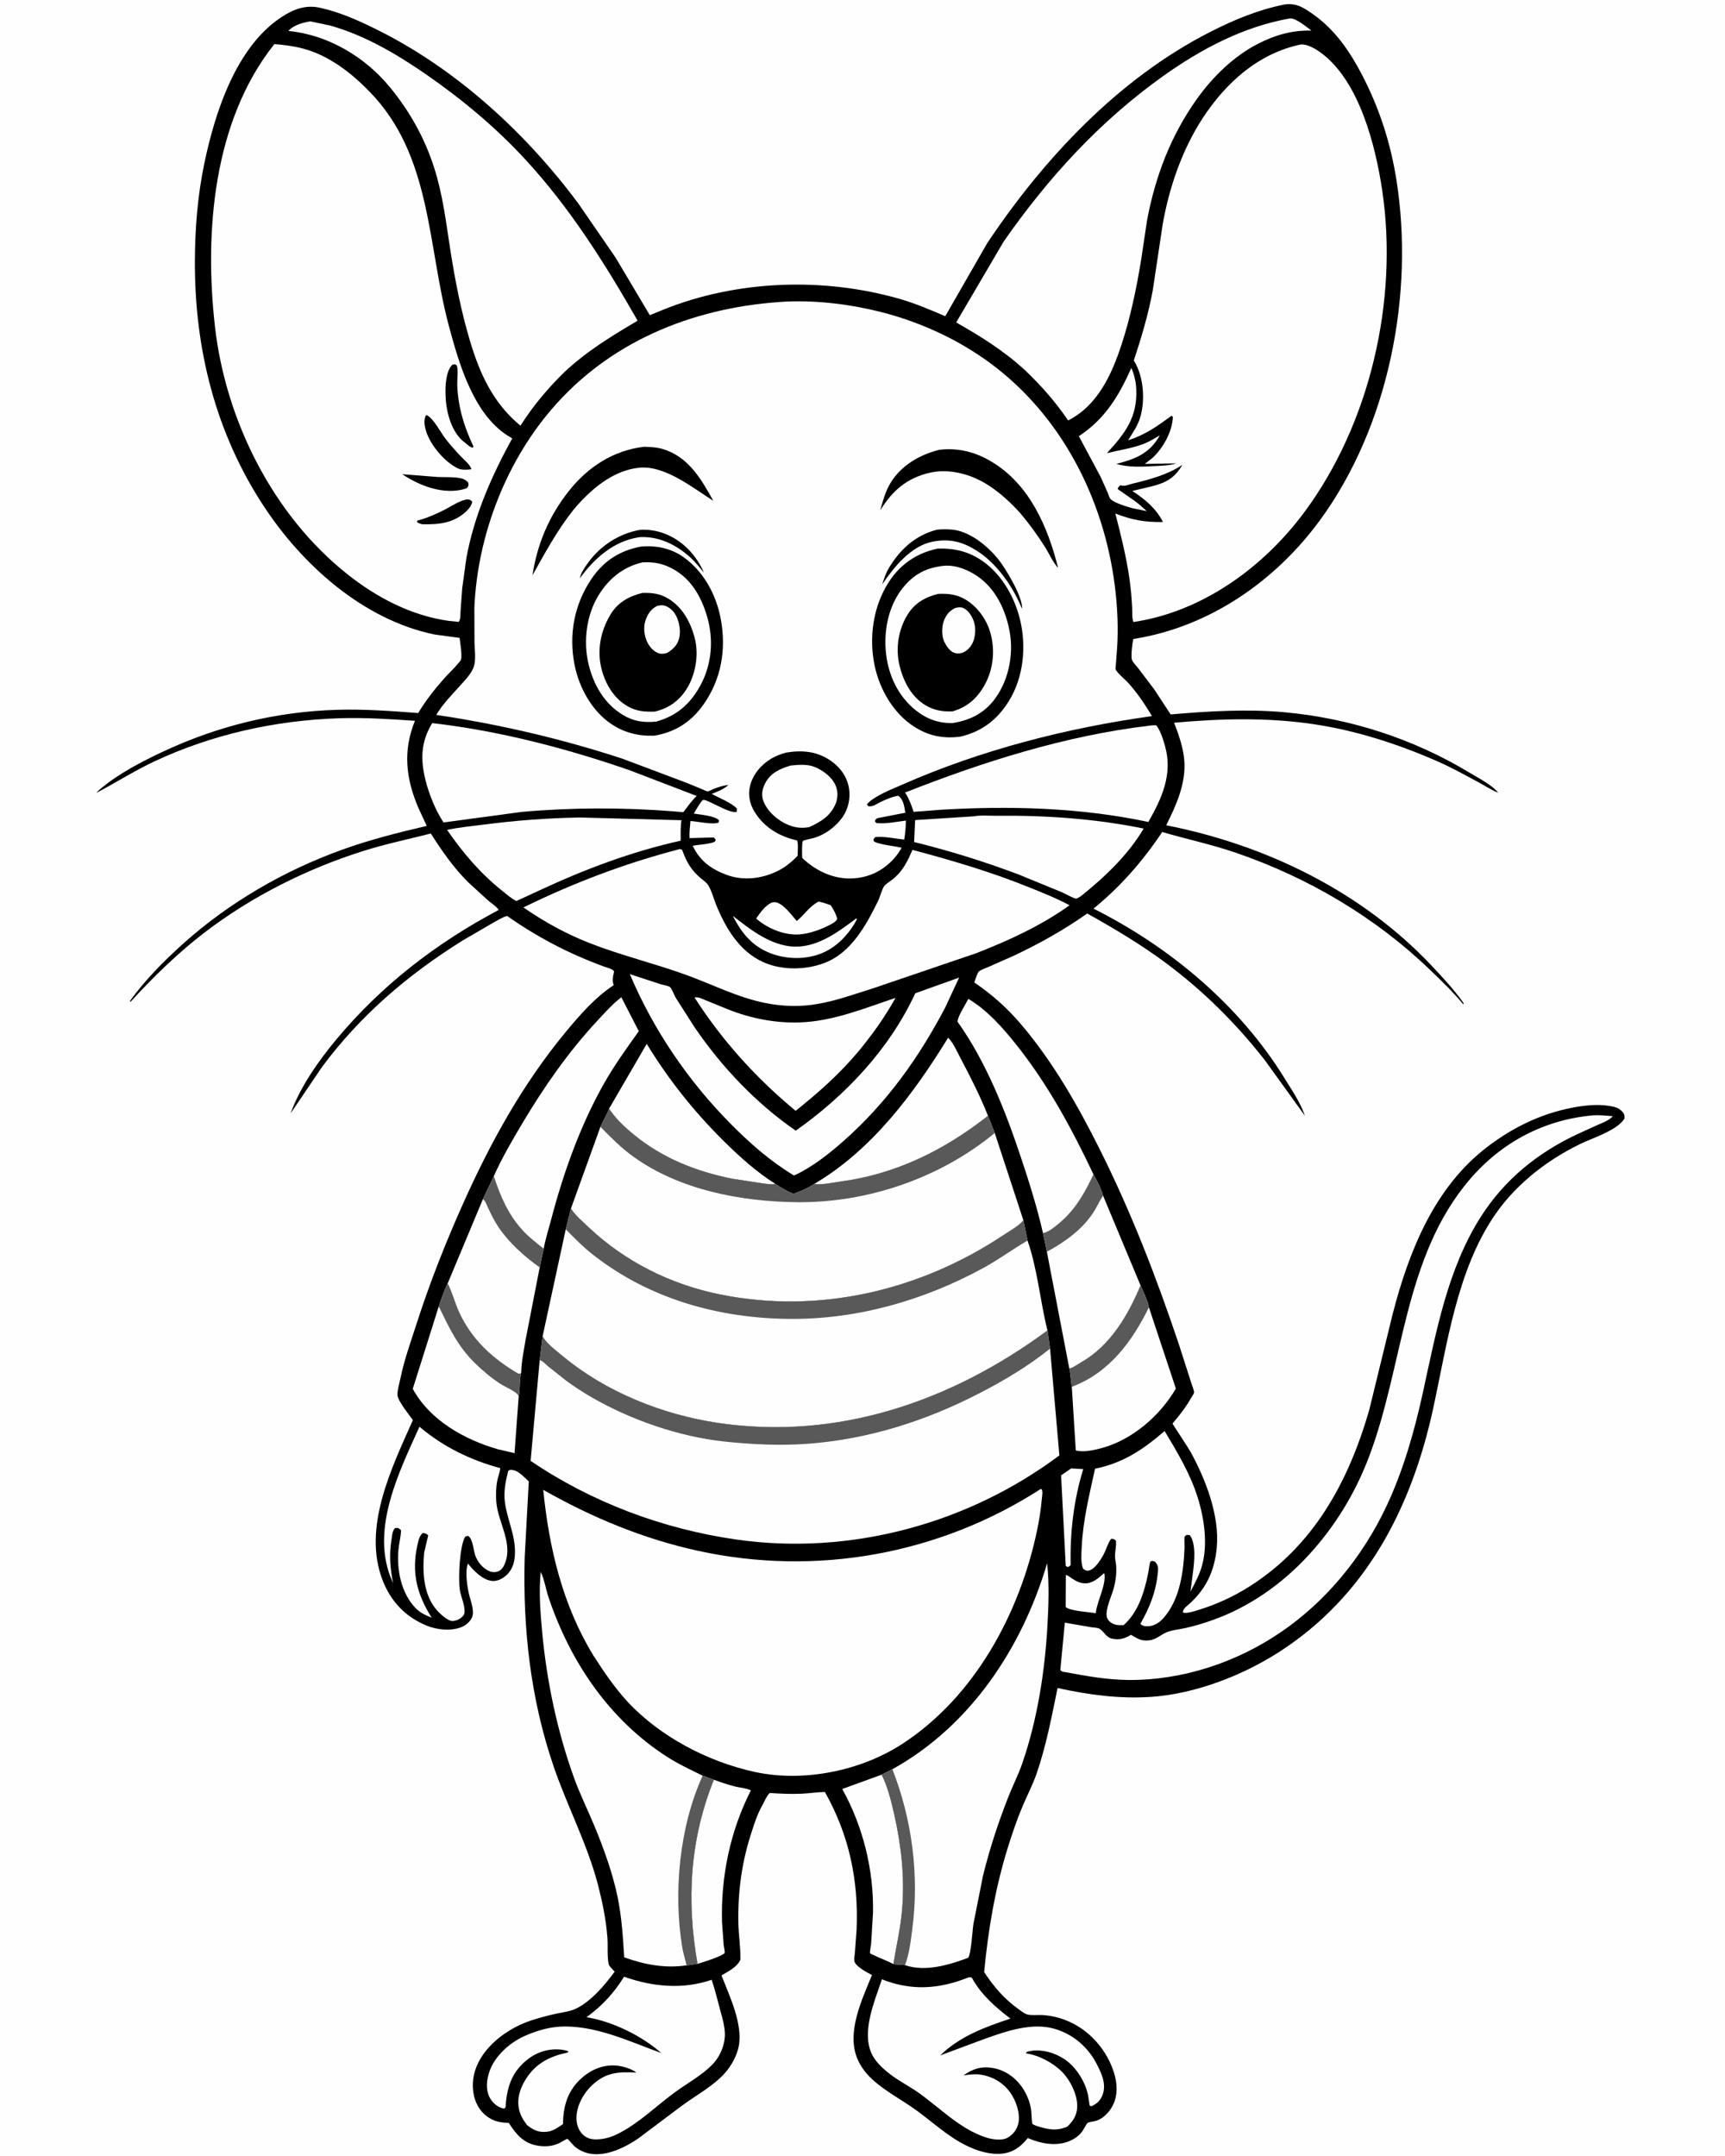
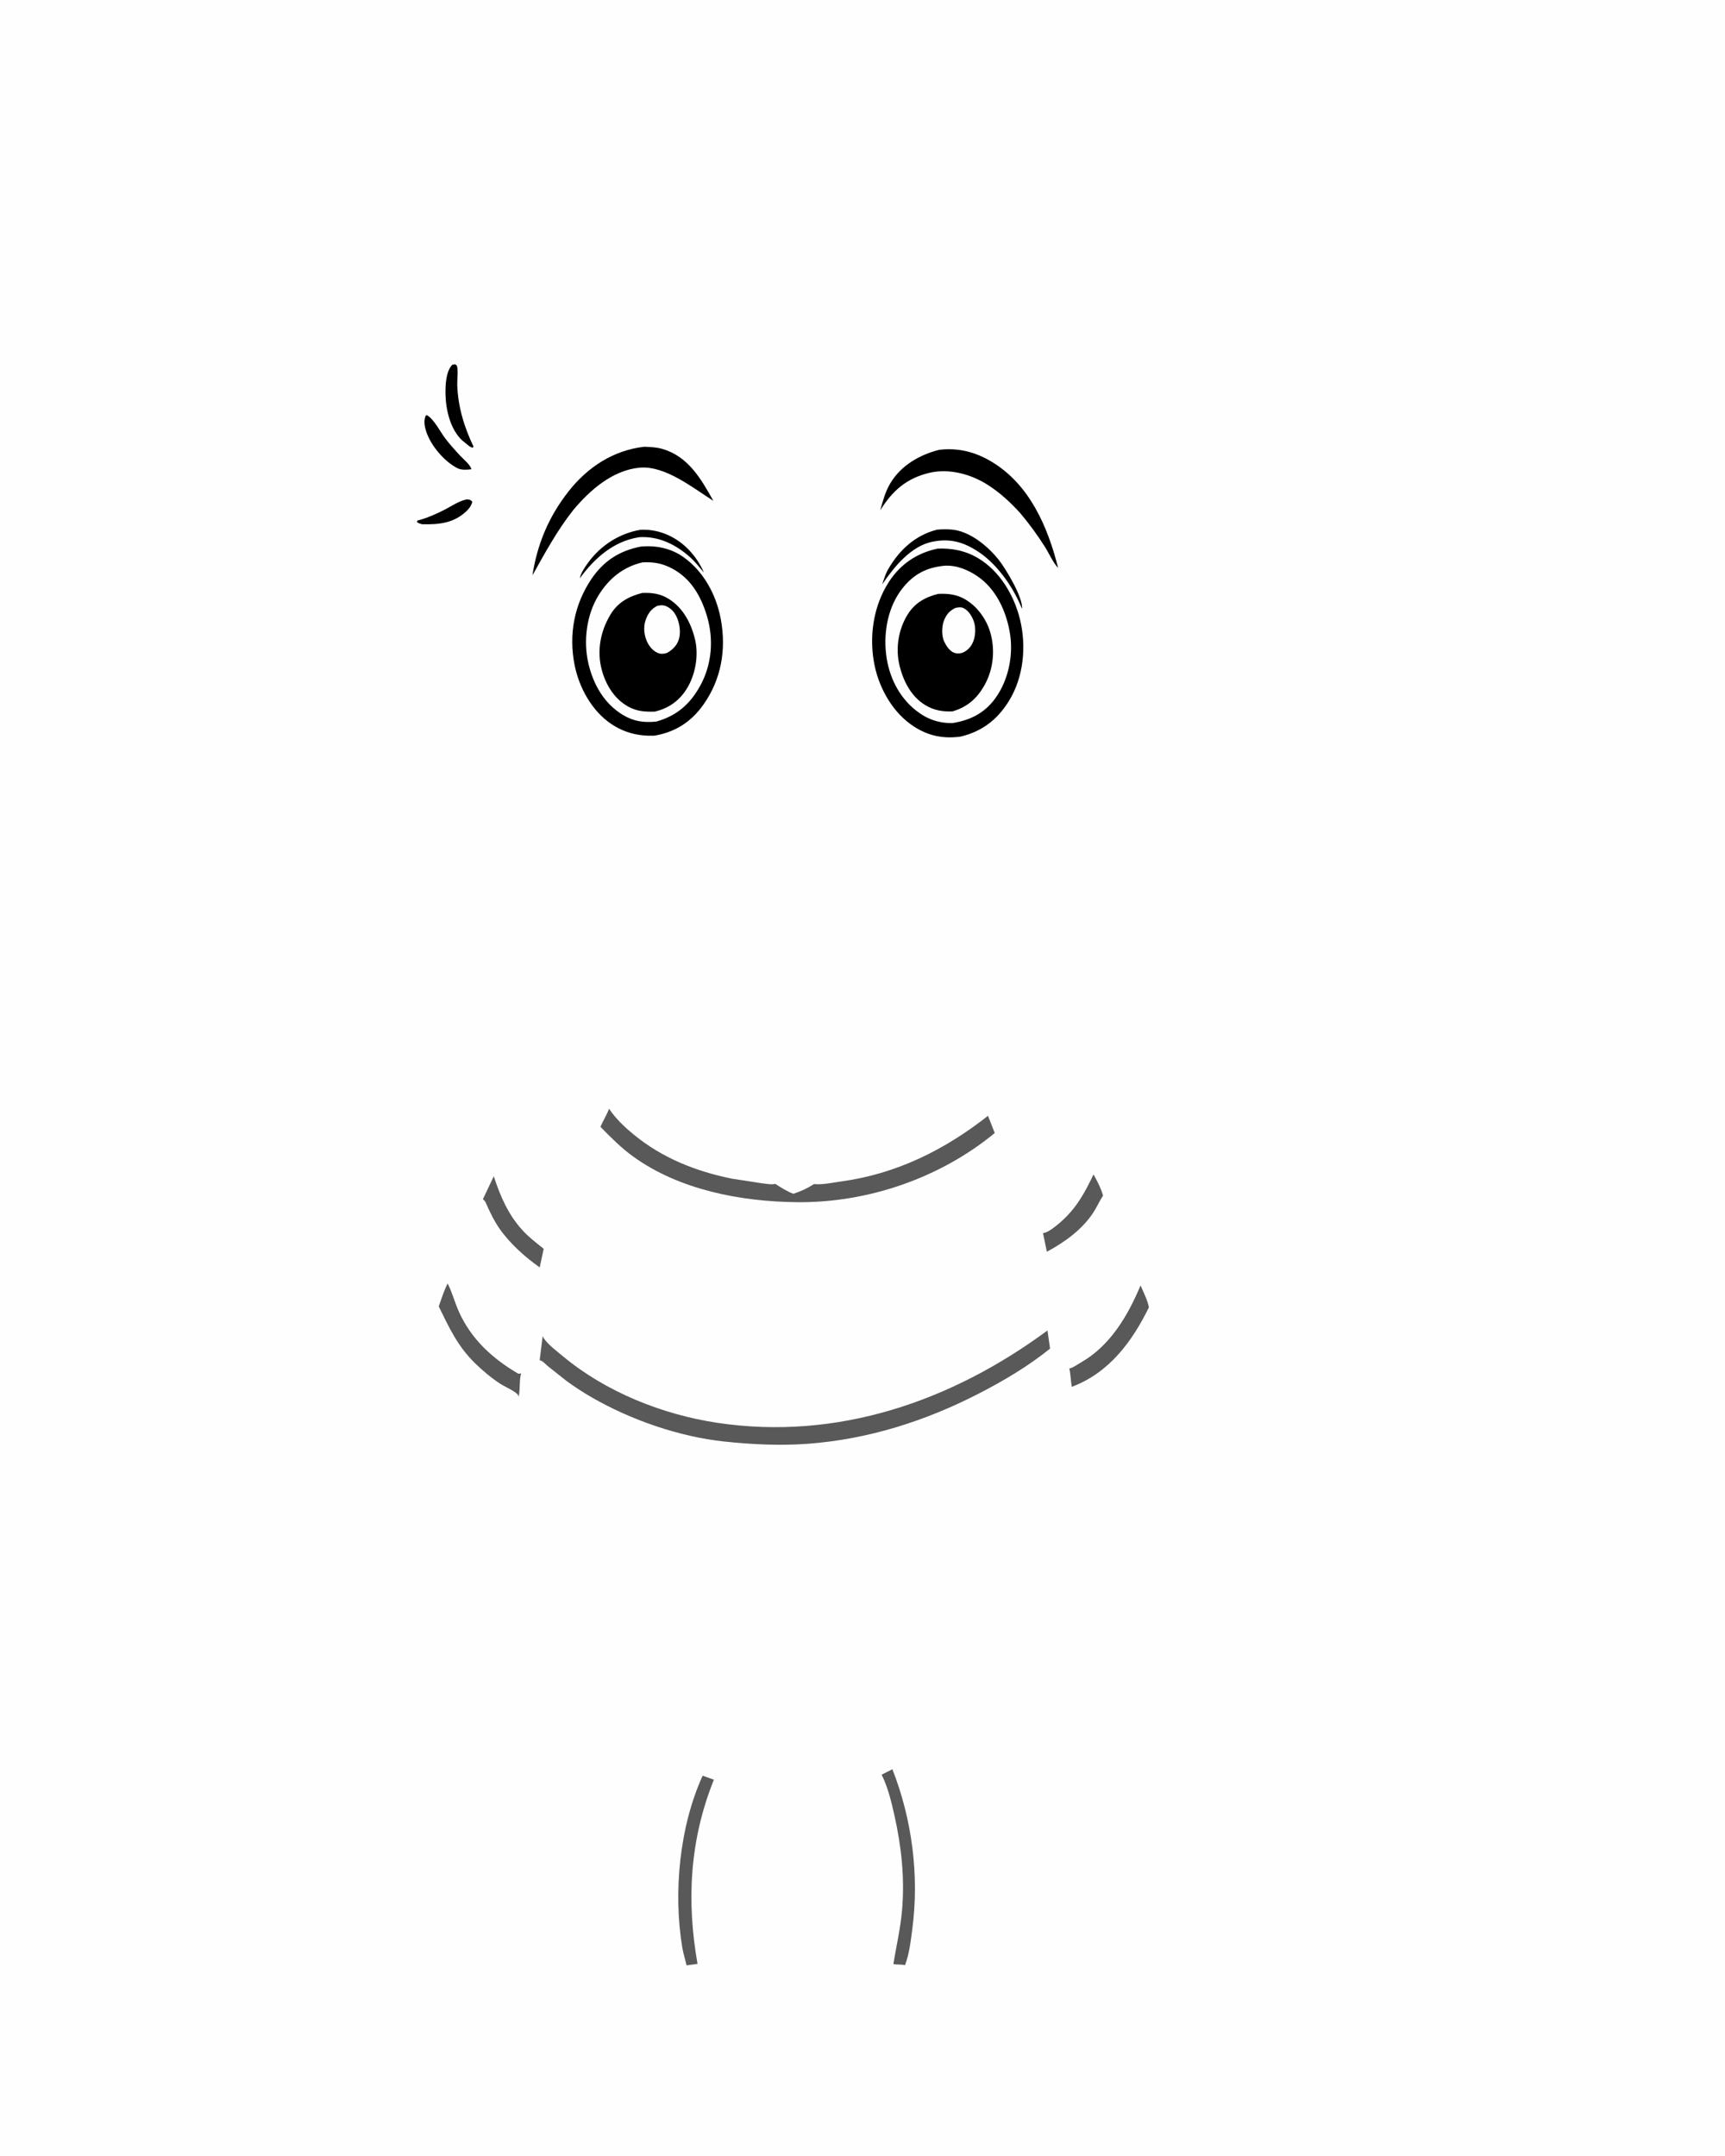
<svg xmlns="http://www.w3.org/2000/svg" version="1.1" style="display: block;" viewBox="0 0 1638 2048" width="1024" height="1280">
  <path transform="translate(0,0)" fill="rgb(254,254,254)" d="M -0 -0 L 1638 0 L 1638 2048 L -0 2048 L -0 -0 z" />
-   <path transform="translate(0,0)" fill="rgb(0,0,0)" d="M 1219.77 4.283 C 1231.55 2.483 1238.99 7.846 1248.28 14.53 C 1268.54 29.11 1282.46 49.858 1293.8 71.782 C 1310.07 103.23 1320.56 135.808 1326.11 170.835 C 1343.3 279.316 1318.91 404.765 1253.48 494.164 C 1210.91 552.318 1148.02 595.77 1076.31 606.965 L 1076.03 607.913 C 1075.16 611.584 1073.92 623.166 1074.84 626.555 C 1075.43 628.727 1079.16 632.583 1080.63 634.465 L 1095.93 654.62 L 1111.68 678.665 C 1147.12 675.561 1184.3 673.314 1219.75 676.571 C 1282.05 682.293 1342.39 701.738 1395.97 734.227 C 1404.44 739.364 1416.64 745.452 1422.91 753.043 C 1416.44 750.581 1410.22 746.407 1404.11 743.109 C 1391.12 736.094 1378.17 728.907 1364.63 722.985 C 1326.96 706.508 1287 693.63 1246.25 687.719 C 1202.53 681.377 1158.84 682.565 1115 686.53 L 1118.92 697.223 C 1121.87 706.061 1124.47 715.705 1124.8 725.055 C 1125.55 746.077 1116.61 765.571 1107.47 783.947 C 1202.38 802.609 1293.74 847.097 1360.32 918.118 C 1370.74 929.233 1381.25 940.509 1390.01 953 L 1389.5 953.902 C 1380.05 942.354 1369.02 931.874 1358.29 921.523 C 1305.88 870.988 1242.35 833.675 1173.62 810.034 C 1150.62 802.123 1126.96 797.155 1103.67 790.333 C 1085.24 817.919 1064.16 842.142 1038.39 863.113 C 1110.89 899.462 1177.14 954.874 1219.86 1024.28 C 1226.69 1035.37 1235.04 1047.48 1239.18 1059.85 L 1201.1 1007.02 C 1173.79 972.17 1142.68 941.187 1107.12 914.733 C 1083.65 897.269 1057.96 881.987 1032.44 867.728 C 1010.3 883.389 986.958 896.412 962.449 907.965 L 938.375 918.611 C 936.065 919.625 931.101 921.29 929.417 922.952 C 927.928 924.422 926.109 930.974 925.181 933.224 C 942.804 945.29 956.948 957.954 970.728 974.335 C 1000.66 1009.92 1023.87 1050.75 1044.57 1092.2 C 1074.45 1152.06 1098.2 1213.46 1119.45 1276.85 L 1131.34 1313.85 C 1131.89 1315.71 1134.1 1321.02 1133.92 1322.79 C 1133.83 1323.77 1131.74 1326.83 1131.19 1327.81 C 1127.37 1334.53 1123.06 1340.52 1118.22 1346.51 C 1117.75 1347.09 1113.46 1352.07 1113.46 1352.34 C 1113.47 1352.74 1128.47 1375.26 1130.62 1379.19 C 1144.99 1405.38 1158.36 1439.93 1155.46 1470.22 C 1153.26 1493.19 1144.76 1510.56 1127.32 1525.38 C 1125.39 1527.02 1123.48 1528.86 1123.25 1531.5 C 1123.91 1531.82 1124.18 1532.02 1125 1532.07 C 1129.29 1532.29 1135.26 1530.13 1139.33 1528.89 C 1155.68 1523.87 1171.82 1516.31 1186.29 1507.17 C 1247.61 1468.43 1280.68 1407.34 1300.28 1339.39 L 1322.43 1248.68 C 1337.88 1188.75 1362.07 1127.61 1412.95 1089.04 C 1436.86 1070.92 1462.97 1058.15 1492.5 1052.33 C 1503.63 1050.14 1516.24 1048.67 1527.52 1050.41 C 1532.26 1051.13 1536.67 1051.88 1540.21 1055.5 C 1542.72 1058.08 1542.78 1059.12 1542.79 1062.5 C 1535.67 1073.91 1512.6 1080.84 1500.61 1086.69 C 1492.18 1090.81 1483.91 1095.44 1476.01 1100.51 C 1454.37 1114.4 1434.29 1132.71 1419.7 1153.98 C 1383.56 1206.64 1374.26 1277.06 1360.96 1338.2 C 1340.46 1432.4 1297.33 1516.31 1214.1 1569.61 C 1179.44 1591.81 1135.08 1608.87 1093.89 1611.82 C 1063.43 1614 1033.93 1609.95 1004.26 1603.47 C 998.684 1630.68 993.507 1658.26 984.421 1684.59 C 980.798 1695.09 975.558 1705.14 971.21 1715.36 C 965.814 1728.04 961.271 1741.44 957.164 1754.59 C 945.121 1793.14 938.335 1833.16 934.542 1873.3 C 943.456 1886.88 953.604 1898.84 966.955 1908.32 C 969.732 1910.29 973.064 1913.19 976.5 1913.77 C 980.786 1914.51 985.331 1913.88 989.663 1914.11 C 996.809 1914.5 1004.41 1916.11 1011.09 1918.64 C 1030.57 1925.98 1046.02 1941.31 1054.56 1960.16 C 1059.7 1971.49 1062.7 1985.21 1057.97 1997.19 C 1055.06 2004.55 1048.79 2011.98 1041.04 2014.5 C 1038.68 2015.26 1034.95 2015.47 1032.89 2016.5 C 1032.03 2016.93 1028.71 2023.27 1027.81 2024.5 C 1024.54 2028.92 1020.13 2031.99 1015.07 2034.03 C 1003 2038.88 989.107 2036.36 977.448 2031.54 L 976.041 2030.96 C 971.657 2036.18 967.47 2040.34 961.182 2043.22 C 950.243 2048.23 936.137 2045.68 925.354 2041.48 C 919.013 2039.01 912.707 2035.74 906.964 2032.1 C 893.869 2023.8 882.037 2013.13 869.423 2004.08 C 855.8 1994.31 840.352 1986.37 828.005 1974.94 C 822.262 1969.63 817.396 1963.19 814.285 1955.99 C 803.382 1930.74 818.482 1899.46 828 1876.08 C 823.677 1873.86 813.435 1868.45 811.564 1863.76 C 810.716 1861.64 811.529 1857.44 811.752 1855.1 L 813.397 1832.79 C 815.34 1785.9 806.329 1743.2 783.281 1702.21 C 776.004 1702.31 768.738 1703.52 761.456 1703.85 C 751.228 1704.31 741.078 1703.84 730.87 1703.19 C 727.99 1705.84 725.959 1711.04 724.062 1714.51 C 719.316 1722.68 716.479 1731.69 713.564 1740.61 C 704.24 1769.16 700.502 1797.04 701.109 1827 C 701.343 1838.54 703.275 1849.97 703.031 1861.5 C 699.708 1868.8 691.655 1872.48 685.066 1876.48 C 692.631 1895.87 705.595 1922.84 701.439 1943.84 C 699.688 1952.69 694.612 1961.99 688.706 1968.74 C 677.389 1981.66 661.164 1990.09 647.445 2000.24 L 605.777 2031.52 C 589.049 2042.88 563.701 2054.15 545.59 2038.93 C 544.527 2038.04 539.201 2031.72 538.669 2031.63 C 538.329 2031.56 531.901 2035.35 531 2035.78 C 523.994 2039.09 516.512 2039.41 509 2037.89 C 496.386 2035.34 489.641 2026.77 482.969 2016.5 C 475.11 2016.33 468.906 2015.19 462.456 2010.48 C 454.899 2004.96 450.706 1996.64 449.379 1987.5 C 444.544 1954.22 476.704 1927.88 505.191 1918.93 C 512.834 1916.53 520.661 1914.39 528.5 1912.73 C 534.741 1911.41 541.681 1910.7 547.411 1907.76 C 562.187 1900.17 573.843 1885.96 583.628 1872.9 L 581.74 1870.9 C 580.247 1869.29 578.237 1867.49 577.814 1865.25 C 576.356 1857.53 577.317 1848.47 576.707 1840.51 C 575.434 1823.9 572.163 1807.64 568.042 1791.52 C 558.041 1752.4 538.771 1716.3 525.702 1678.15 C 503.67 1613.84 496.291 1546.93 498.15 1479.29 L 502.041 1407.2 C 498.27 1403.85 492.712 1397.54 487.629 1396.54 C 485.269 1396.08 484.445 1395.82 482.5 1397.15 C 480.097 1406.9 478.061 1416.43 479.301 1426.53 C 481.346 1443.2 489.213 1457.5 488.92 1475 C 488.782 1483.25 486.955 1490.75 480.596 1496.47 C 477.051 1499.66 472.187 1502.17 467.295 1501.75 C 458.161 1500.97 449.531 1491.9 444.261 1485.25 C 441.188 1492.54 443.736 1508.7 445.677 1516.02 C 447.239 1521.9 450.642 1530.6 448.056 1536.51 C 446.275 1540.59 441.992 1544.05 437.957 1545.66 C 428.117 1549.6 414.593 1548.19 404.929 1544.17 C 384.994 1535.9 371.201 1521.47 363.355 1501.5 C 343.678 1451.42 371.726 1394.47 391.944 1349.01 L 383.437 1337.32 C 381.589 1334.57 377.91 1329.11 377.394 1325.83 C 376.767 1321.85 379.555 1312.25 380.43 1307.99 C 383.791 1291.66 389.654 1275.54 394.731 1259.67 C 407.373 1220.15 422.368 1181.98 439.285 1144.11 C 465.329 1085.8 495.89 1030.23 536.669 980.847 C 550.158 964.514 564.942 947.463 582.76 935.775 C 581.359 932.538 581.723 928.886 582.491 925.534 L 583.024 923 C 582.801 920.664 575.499 918.891 573.085 918 C 539.573 905.642 510.703 890.526 481.501 870.095 C 477.415 871.017 473.18 873.828 469.478 875.778 L 439.005 893.511 C 386.986 926.09 342.251 964.265 305.5 1013.71 L 275.803 1057.66 C 284.808 1032.62 302.323 1007.68 319.223 987.406 C 362.264 935.771 414.122 895.819 473.494 864.349 C 471.349 861.057 466.352 857.881 463.308 855.289 L 444.5 838.069 C 430.432 824.14 419.602 808.345 408.986 791.757 C 387.954 797.12 366.743 801.51 346 807.999 C 291.917 824.917 238.703 851.507 193.707 886.093 C 168.163 905.727 145.234 928.244 123.5 951.935 L 123.452 950.5 C 137.661 930.879 155.325 912.985 173.311 896.815 C 217.162 857.39 269.464 827.056 324.899 807.089 C 351.055 797.668 378.083 790.834 405.129 784.521 L 397.101 767.225 C 385.19 739.259 382.367 713.04 393.929 684.685 C 369.943 683.026 346.074 681.501 322.019 682.271 C 261.532 684.209 201.16 697.57 146.243 723.356 C 127.317 732.243 109.773 743.524 91.303 753.185 C 92.342 751.872 93.472 750.87 94.735 749.79 C 111.958 735.062 134.864 723.192 155.323 713.646 C 207.301 689.396 262.487 675.979 319.881 674.247 C 345.526 673.474 371.43 675.367 396.989 677.326 C 404.078 665.533 412.545 654.724 421.686 644.454 C 425.948 639.665 430.784 635.296 434.831 630.336 C 435.582 629.415 437.315 627.678 437.636 626.669 C 438.946 622.558 436.795 610.415 436.333 605.951 L 412.379 602.691 C 344.941 588.731 287.033 536.887 250.073 480.459 C 204.289 410.559 184.572 331.001 184.9 247.971 C 185.025 216.451 187.516 185.536 193.986 154.653 C 204.123 106.268 224.342 43.823 267.806 15.818 C 279.16 8.502 290.365 4.383 303.879 7.398 C 323.223 11.713 341.314 19.91 358.953 28.725 C 433.914 66.186 499.683 126.663 549.328 193.637 L 584.587 244.86 L 616.985 299.409 L 630.019 294.054 C 699.995 265.944 782.157 263.147 854.5 283.99 C 869.303 288.254 883.449 294.354 897.6 300.378 L 937.549 230.837 C 991.202 150.53 1062.21 74.668 1149.17 30.374 C 1171.72 18.886 1194.83 9.239 1219.77 4.283 z" />
  <path transform="translate(0,0)" fill="rgb(254,254,254)" d="M 1048.27 1494.5 L 1048.77 1495 C 1050.43 1505.65 1042.22 1519.96 1040.75 1531.05 L 1040.58 1532.45 C 1034.3 1531.2 1016.08 1530.43 1011.98 1526.5 L 1012.14 1496.2 C 1013.94 1496.26 1015.78 1498 1017.29 1498.97 C 1021.56 1501.72 1024.93 1503.86 1030.16 1504.03 C 1037.45 1504.27 1043.18 1499.02 1048.27 1494.5 z" />
  <path transform="translate(0,0)" fill="rgb(254,254,254)" d="M 1017.18 1394.87 L 1028.66 1395.54 C 1019.61 1424.73 1016 1456.01 1016.71 1486.5 C 1015.83 1487.91 1015.4 1487.87 1013.95 1488.57 L 1012.03 1487.5 L 1007.63 1401.46 L 1017.18 1394.87 z" />
  <path transform="translate(0,0)" fill="rgb(254,254,254)" d="M 695.882 870.012 C 711.268 882.096 728.533 895.686 748.406 898.675 C 773.098 902.388 794.319 886.477 812.957 872.5 L 813.764 873 L 811.12 877.874 C 804.434 888.54 795.827 897.717 784.551 903.528 C 769.543 911.262 750.653 911.85 734.727 906.608 C 715.671 900.336 704.743 887.576 695.882 870.012 z" />
  <path transform="translate(0,0)" fill="rgb(254,254,254)" d="M 732.449 857.5 C 733.462 857.245 734.443 856.969 735.5 856.992 C 743.106 857.162 751.834 869.575 756.537 874.847 C 764.283 868.663 768.021 861.345 777.243 856.422 C 781.204 857.157 784.915 858.495 788.718 859.791 C 791.624 863.971 793.429 867.666 795.02 872.5 C 794.224 875.465 791.229 876.553 788.699 878.19 C 780.193 882.712 768.741 886.95 759.071 887.622 C 744.715 888.62 728.645 881.946 718.011 872.518 C 721.829 866.981 726.303 860.544 732.449 857.5 z" />
  <path transform="translate(0,0)" fill="rgb(254,254,254)" d="M 750.495 727.235 C 757.341 726.494 765.848 725.765 772.438 728.146 C 780.53 731.07 789.218 737.34 793.044 745.243 C 795.661 750.65 795.885 757.032 793.775 762.646 C 789.242 774.702 779.578 780.577 768.402 785.696 C 761.424 786.959 755.158 786.326 748.578 783.633 C 738.622 779.557 728.588 770.9 724.755 760.667 C 722.727 755.252 723.794 749.518 726.319 744.5 C 731.467 734.27 740.136 730.493 750.495 727.235 z" />
  <path transform="translate(0,0)" fill="rgb(254,254,254)" d="M 677.84 1690.56 C 684.263 1692.96 690.854 1695.2 697.5 1696.9 C 702.092 1698.07 708.948 1698.54 712.957 1700.76 C 693.301 1739.33 684.34 1782.79 685.581 1825.95 L 687.12 1847.39 C 687.301 1848.95 688.427 1853.89 688.08 1855.07 C 687.506 1857.04 674.164 1861.71 671.361 1862.61 L 662.308 1865.49 C 651.713 1805.36 654.933 1747.56 677.84 1690.56 z" />
  <path transform="translate(0,0)" fill="rgb(254,254,254)" d="M 837.165 1685.79 C 842.942 1697.22 846.413 1711.43 849.219 1723.93 C 855.966 1753.99 859.201 1783.63 856.571 1814.46 C 855.096 1831.76 851.09 1848.55 848.324 1865.64 C 842.078 1862.38 835.327 1860.08 828.984 1856.93 C 828.769 1856.82 826.206 1855.64 826.137 1855.5 C 825.766 1854.76 827.054 1847.82 827.217 1846.23 L 828.957 1817.1 C 829.824 1776.53 819.486 1734.81 799.743 1699.38 L 837.165 1685.79 z" />
  <path transform="translate(0,0)" fill="rgb(254,254,254)" d="M 578.273 1053.17 L 614.046 991.599 C 634.754 1025.46 659.138 1056.22 687.386 1084.08 C 702.602 1099.09 718.109 1113.12 736.236 1124.57 C 732.29 1125.48 727.637 1124.46 723.629 1124.04 L 694.668 1119.57 C 660.566 1112.58 629.07 1100.1 602 1077.96 C 593.199 1070.75 584.589 1062.69 578.273 1053.17 z" />
  <path transform="translate(0,0)" fill="rgb(254,254,254)" d="M 773.006 1124.73 C 827.955 1092.37 867.518 1039.09 900.322 985.755 C 904.967 989.986 909.059 999.443 912.088 1005.17 C 921.605 1023.15 930.713 1040.99 938.186 1059.92 C 896.942 1092.4 851.029 1115.17 798.589 1122.29 C 790.69 1123.36 780.841 1125.64 773.006 1124.73 z" />
  <path transform="translate(0,0)" fill="rgb(254,254,254)" d="M 659.432 947.5 C 662.733 946.68 666.407 948.705 669.451 949.93 L 691.032 958.727 C 712.555 967.293 735.478 971.881 758.682 971.22 C 790.76 970.307 820.327 957.919 850.342 947.911 C 840.112 966.357 828.093 983.121 814.641 999.337 C 796.831 1020.45 777.038 1038.04 755.481 1055.18 C 717.854 1024 685.843 988.663 659.432 947.5 z" />
  <path transform="translate(0,0)" fill="rgb(254,254,254)" d="M 416.52 1240.98 C 419.126 1233.6 421.465 1226.06 425.015 1219.08 L 425.534 1220.1 C 429.703 1228.48 431.973 1237.71 435.882 1246.28 C 447.786 1272.37 467.669 1290.46 492.024 1304.76 C 494.095 1304.84 493.175 1305.09 494.82 1304.16 C 492.783 1311.49 494.07 1319.34 492.426 1326.71 L 488.51 1380.37 L 472.869 1376.72 C 440.923 1367.5 408.298 1349.33 391.84 1319.29 L 416.52 1240.98 z" />
  <path transform="translate(0,0)" fill="rgb(89,89,89)" d="M 416.52 1240.98 C 419.126 1233.6 421.465 1226.06 425.015 1219.08 L 425.534 1220.1 C 429.703 1228.48 431.973 1237.71 435.882 1246.28 C 447.786 1272.37 467.669 1290.46 492.024 1304.76 C 494.095 1304.84 493.175 1305.09 494.82 1304.16 C 492.783 1311.49 494.07 1319.34 492.426 1326.71 C 492.12 1326.03 492.026 1325.2 491.507 1324.65 C 487.718 1320.68 479.37 1317.39 474.505 1314.18 C 465.969 1308.54 457.916 1301.77 450.642 1294.59 C 434.201 1278.36 426.481 1261.28 416.52 1240.98 z" />
  <path transform="translate(0,0)" fill="rgb(254,254,254)" d="M 1083.03 1220.9 C 1085.84 1227.57 1089.68 1234.76 1091.04 1241.86 L 1116.64 1319.02 C 1101.49 1345.02 1074.98 1367.89 1045.73 1375.67 C 1038.7 1377.54 1028.67 1379.79 1021.58 1377.75 L 1017.79 1317.36 C 1016.77 1311.54 1016.73 1305.55 1015.4 1299.8 L 1016.5 1299.61 C 1019.82 1298.48 1023.69 1295.67 1026.75 1293.91 C 1054.39 1278.1 1071.06 1249.46 1083.03 1220.9 z" />
  <path transform="translate(0,0)" fill="rgb(89,89,89)" d="M 1083.03 1220.9 C 1085.84 1227.57 1089.68 1234.76 1091.04 1241.86 C 1074.99 1274.6 1053.16 1304.06 1017.79 1317.36 C 1016.77 1311.54 1016.73 1305.55 1015.4 1299.8 L 1016.5 1299.61 C 1019.82 1298.48 1023.69 1295.67 1026.75 1293.91 C 1054.39 1278.1 1071.06 1249.46 1083.03 1220.9 z" />
  <path transform="translate(0,0)" fill="rgb(254,254,254)" d="M 1038.34 1115.5 C 1041.84 1121.6 1045.59 1128.95 1047.48 1135.72 L 1083.03 1220.9 C 1071.06 1249.46 1054.39 1278.1 1026.75 1293.91 C 1023.69 1295.67 1019.82 1298.48 1016.5 1299.61 L 1015.4 1299.8 L 994.113 1189.02 L 990.424 1171.33 L 992.835 1170.65 C 997.336 1168.99 1002.39 1164.75 1006.03 1161.68 C 1021.34 1148.75 1029.9 1133.33 1038.34 1115.5 z" />
  <path transform="translate(0,0)" fill="rgb(89,89,89)" d="M 1038.34 1115.5 C 1041.84 1121.6 1045.59 1128.95 1047.48 1135.72 L 1047.06 1136.37 C 1043.72 1141.51 1041.34 1147.15 1037.93 1152.26 C 1027.3 1168.22 1010.87 1180.08 994.113 1189.02 L 990.424 1171.33 L 992.835 1170.65 C 997.336 1168.99 1002.39 1164.75 1006.03 1161.68 C 1021.34 1148.75 1029.9 1133.33 1038.34 1115.5 z" />
  <path transform="translate(0,0)" fill="rgb(254,254,254)" d="M 458.413 1139.21 L 468.856 1117.19 C 474.993 1135.99 482.364 1153.31 495.797 1168.19 C 501.842 1174.89 509.203 1180.5 516.222 1186.13 L 512.402 1203.94 L 498.858 1273.5 C 497.263 1283.41 494.964 1294.11 494.82 1304.16 C 493.175 1305.09 494.095 1304.84 492.024 1304.76 C 467.669 1290.46 447.786 1272.37 435.882 1246.28 C 431.973 1237.71 429.703 1228.48 425.534 1220.1 L 425.015 1219.08 L 458.413 1139.21 z" />
  <path transform="translate(0,0)" fill="rgb(89,89,89)" d="M 458.413 1139.21 L 468.856 1117.19 C 474.993 1135.99 482.364 1153.31 495.797 1168.19 C 501.842 1174.89 509.203 1180.5 516.222 1186.13 L 512.402 1203.94 C 498.033 1193.7 483.804 1181.03 473.776 1166.45 C 469.605 1160.38 466.439 1153.9 463.297 1147.27 C 462.05 1144.63 460.926 1140.55 458.413 1139.21 z" />
  <path transform="translate(0,0)" fill="rgb(254,254,254)" d="M 990.424 1171.33 C 984.872 1146.89 977.211 1122.59 969.277 1098.84 C 954.551 1054.74 936.28 1008.43 909.161 970.37 C 910.273 963.855 916.461 954.931 919.554 948.86 C 937.406 959.463 951.685 975.653 964.533 991.704 C 994.769 1029.48 1017.73 1071.9 1038.34 1115.5 C 1029.9 1133.33 1021.34 1148.75 1006.03 1161.68 C 1002.39 1164.75 997.336 1168.99 992.835 1170.65 L 990.424 1171.33 z" />
  <path transform="translate(0,0)" fill="rgb(254,254,254)" d="M 550.571 776.541 L 647.031 779.142 C 646.03 785.556 646.283 792.073 646.334 798.545 C 599.273 809.082 555.365 825.627 511.724 845.986 L 490.305 855.864 C 485.46 853.628 480.687 849.289 476.5 845.945 C 455.84 829.444 439.4 810.022 424.452 788.348 C 435.862 785.825 447.903 784.779 459.505 783.269 C 489.975 779.303 519.858 777.099 550.571 776.541 z" />
  <path transform="translate(0,0)" fill="rgb(254,254,254)" d="M 924.668 775.433 C 931.556 774.177 940.401 775.001 947.581 774.92 C 993.623 774.397 1040.87 777.802 1086.05 787.077 C 1071.07 812.241 1049.4 832.842 1026.73 851.048 L 1025.4 851.942 C 1024.86 852.273 1022.54 853.602 1022 853.615 C 1019.86 853.665 1011.21 848.798 1008.66 847.68 L 967.116 830.625 C 934.507 818.394 901.859 808.166 868.032 799.864 L 868.983 779.015 L 924.668 775.433 z" />
  <path transform="translate(0,0)" fill="rgb(254,254,254)" d="M 468.856 1117.19 C 476.578 1099.77 486.529 1082.83 496.272 1066.48 C 516.616 1032.32 539.613 999.276 566.71 970.09 C 573.849 962.4 581.617 953.645 589.949 947.3 L 606.533 979.541 C 594.604 996.191 582.604 1012.9 572.596 1030.8 C 550.601 1070.15 534.747 1114.66 523.369 1158.14 C 520.978 1167.28 517.844 1176.84 516.222 1186.13 C 509.203 1180.5 501.842 1174.89 495.797 1168.19 C 482.364 1153.31 474.993 1135.99 468.856 1117.19 z" />
  <path transform="translate(0,0)" fill="rgb(254,254,254)" d="M 398.208 1355.26 C 420.928 1374.45 446.322 1386.8 474.917 1394.61 C 474.605 1398.6 472.828 1402.7 472.073 1406.67 C 470.82 1413.27 470.671 1420.31 471.209 1427 C 472.773 1446.43 488.308 1467.2 478.434 1487.21 C 477.074 1489.96 474.815 1492.31 471.758 1493.05 C 467.687 1494.05 464.311 1492.7 460.969 1490.42 C 456.448 1487.34 453.014 1482.66 451.208 1477.5 C 449.35 1472.19 449.019 1461.99 444.5 1458.95 L 441.778 1459.5 C 436.31 1467.88 434.938 1499.16 436.515 1510.05 C 437.446 1516.47 440.763 1523.05 441.012 1529.41 C 441.126 1532.32 440.996 1533.69 438.818 1535.8 C 436.363 1538.18 432.598 1539.92 429.135 1539.78 C 424.659 1539.59 417.124 1532.37 414.272 1529.01 C 401.839 1514.35 400.98 1492.99 402.68 1474.86 L 406.49 1458.5 C 404.697 1456.56 404.014 1456.68 401.5 1456.16 C 398.002 1458.69 397.097 1464.03 396.187 1468.12 C 390.485 1493.78 395.932 1514.94 409.827 1536.65 C 403.938 1534.23 399.121 1532.25 394.597 1527.6 C 380.794 1513.42 376.553 1491.37 378.229 1472.25 C 378.78 1465.96 380.558 1459.82 380.697 1453.5 C 378.222 1451.49 378.375 1451.28 375 1451.5 L 374.179 1452.57 C 372.37 1455.15 372.145 1459.45 371.643 1462.5 C 369.274 1476.89 370.343 1489.56 373.144 1503.76 L 370.45 1497.37 C 352.717 1450.53 379.097 1397.54 398.208 1355.26 z" />
  <path transform="translate(0,0)" fill="rgb(254,254,254)" d="M 1105.93 1359.33 C 1117.98 1379.37 1130.02 1399.45 1137.17 1421.87 C 1143.6 1442.04 1147.26 1467.08 1141.3 1487.81 C 1138.88 1496.24 1134.52 1504.16 1130.5 1511.92 L 1132.84 1493.75 C 1134.13 1483.87 1136.09 1466.4 1129.83 1458.23 L 1127 1457.97 C 1126.34 1458.48 1125.49 1458.81 1125.03 1459.5 C 1124.48 1460.33 1124.93 1468.68 1124.87 1470.23 C 1123.92 1492.98 1120.56 1519.23 1104.89 1536.99 C 1100.9 1541.51 1095.74 1544.84 1089.5 1544.8 C 1086.61 1544.78 1084.93 1544.46 1082.91 1542.5 C 1092.1 1526.34 1097.91 1511.66 1099.59 1492.89 C 1099.98 1488.55 1099.67 1486.79 1096.9 1483.5 L 1094.46 1482.68 C 1093.79 1482.93 1092.91 1482.89 1092.44 1483.43 C 1091.73 1484.22 1090.76 1492.22 1090.41 1493.96 C 1086.81 1511.93 1081.08 1531.29 1067 1543.76 C 1062.41 1543.89 1058.39 1543.86 1054.55 1540.97 C 1051.57 1538.73 1050.59 1535.95 1050.83 1532.28 C 1051.34 1524.45 1055.94 1515.26 1057.93 1507.5 C 1059.58 1501.08 1060.39 1494.13 1059.93 1487.5 C 1059.71 1484.35 1058.83 1481.15 1058.85 1478 C 1058.88 1472.91 1060.27 1468.78 1059.68 1463.5 C 1057.54 1461.7 1057.77 1461.64 1055 1461.87 C 1051.74 1466.55 1050.39 1472.25 1047.64 1477.24 C 1045.04 1481.98 1039.71 1490.56 1034.15 1491.81 C 1031.32 1492.45 1030.69 1491.54 1028.5 1490.11 C 1026.14 1483.98 1026.91 1476.06 1027.21 1469.54 C 1028.41 1443.91 1034.5 1420.06 1039.85 1395.16 C 1066.64 1389.68 1085.63 1376.91 1105.93 1359.33 z" />
-   <path transform="translate(0,0)" fill="rgb(254,254,254)" d="M 1090.85 689.379 C 1093.34 689.01 1095.49 688.866 1098 688.952 C 1102.13 694.244 1104.69 702.737 1106.46 709.153 C 1113.72 735.352 1103.4 758.321 1090.49 780.8 C 1025.61 767.019 958.733 765.295 892.758 769.225 L 867.562 771.178 C 865.56 765.148 863.553 759.588 860.25 754.131 L 859.451 752.828 C 933.853 723.547 1011.16 698.965 1090.85 689.379 z" />
+   <path transform="translate(0,0)" fill="rgb(254,254,254)" d="M 1090.85 689.379 C 1093.34 689.01 1095.49 688.866 1098 688.952 C 1102.13 694.244 1104.69 702.737 1106.46 709.153 C 1113.72 735.352 1103.4 758.321 1090.49 780.8 C 1025.61 767.019 958.733 765.295 892.758 769.225 C 865.56 765.148 863.553 759.588 860.25 754.131 L 859.451 752.828 C 933.853 723.547 1011.16 698.965 1090.85 689.379 z" />
  <path transform="translate(0,0)" fill="rgb(254,254,254)" d="M 598.028 925.372 L 627.105 934.855 C 628.998 935.433 634.799 936.506 636.15 937.61 C 637.631 938.82 640.423 945.794 641.575 947.742 L 659.343 975.569 C 685.025 1013.35 717.963 1048.09 755.597 1074.04 C 803.128 1040.44 844.434 996.683 869.138 943.533 L 910.786 928.596 L 897.396 957.37 C 872.133 1005.3 842.142 1047.31 801.47 1083.42 C 787.244 1096.05 771.294 1108.66 753.963 1116.64 C 731.635 1103.24 712.1 1086.04 693.814 1067.57 C 653.328 1026.66 620.503 978.447 598.028 925.372 z" />
  <path transform="translate(0,0)" fill="rgb(254,254,254)" d="M 410.323 686.887 C 473.664 694.116 538.253 710.951 598.4 731.88 L 661.537 756.115 C 656.691 760.513 652.812 766.344 648.812 771.515 L 638.831 770.651 C 591.527 766.962 542.683 767.005 495.415 771.225 L 421.054 781.241 C 413.625 770.078 407.314 754.559 404.059 741.536 C 399.05 721.494 399.403 704.829 410.323 686.887 z" />
  <path transform="translate(0,0)" fill="rgb(254,254,254)" d="M 592.531 1877.7 C 619.325 1887.26 648.471 1890.09 675.715 1880.6 C 678.776 1889.45 680.976 1898.68 683.4 1907.72 C 685.396 1915.16 687.946 1923.41 688.273 1931.11 C 688.718 1941.6 684.032 1953.18 676.771 1960.74 C 666.364 1971.58 651.956 1979.2 639.901 1988.15 C 623.097 2000.62 607.359 2015.95 588.833 2025.82 C 581.429 2029.76 574.49 2032.14 566.043 2032.23 C 561.023 2032.28 556.528 2030.94 552.992 2027.24 C 548.632 2022.67 547.011 2016.67 547.323 2010.47 C 547.889 1999.23 554.619 1987.52 562.849 1980.09 C 575.779 1968.42 587.578 1967.89 604.219 1968.75 C 598.942 1964.66 589.485 1962.11 582.841 1961.96 C 570.273 1961.68 559.013 1967.23 550.14 1975.95 C 538.315 1987.57 534.76 2001.7 534.497 2017.72 C 530.136 2020.65 525.353 2024.21 520 2024.88 C 511.751 2025.91 506.749 2023.69 500.439 2018.67 C 496.778 2013.91 493.864 2009.16 492.663 2003.16 C 490.544 1992.58 494.244 1982.46 500.05 1973.7 C 509.471 1959.48 522.81 1953.09 538.994 1949.71 L 539.606 1948.5 C 537.081 1947.65 534.543 1947.07 531.881 1946.85 C 519.557 1945.85 508.418 1949.79 499.074 1957.75 C 484.822 1969.9 481.176 1984.21 479.902 2002 L 478.5 2003.02 L 477.031 2002.65 C 471.776 2001.21 467.058 1996.89 464.686 1992.03 C 460.922 1984.31 462.049 1975.44 464.753 1967.55 C 469.696 1953.15 483.696 1940.59 497.297 1934.37 C 507.195 1929.84 518.878 1926.12 529.768 1925.27 C 563.208 1922.67 597.168 1939.03 627.955 1950.23 C 609.217 1933.75 581.617 1920.19 556.883 1916.18 C 571.855 1905.11 582.731 1893.49 592.531 1877.7 z" />
  <path transform="translate(0,0)" fill="rgb(254,254,254)" d="M 919.272 1878.5 L 920.302 1878.29 C 923.302 1877.88 923.104 1879.23 924.471 1881.5 C 933.301 1896.2 946.009 1907.21 959.506 1917.48 C 935.03 1925.66 911.694 1934.14 892.742 1952.48 L 934.786 1936.84 C 955.358 1929.41 980.472 1920.69 1002.31 1927.44 C 1019.12 1932.63 1032.87 1944.32 1041.02 1959.83 C 1045.62 1968.57 1050.71 1979 1047.33 1989.03 C 1045.3 1995.04 1042.15 1998.09 1036.5 2000.74 L 1034.75 2000.11 L 1033.27 1990.43 C 1030.76 1977.66 1021.77 1963.32 1010.9 1956.08 C 1001.36 1949.73 988.518 1946.03 977.156 1948.56 C 975.174 1949.01 975.266 1948.7 974.161 1950.5 C 986.19 1952.08 1000 1959.45 1008.5 1968.06 C 1016.41 1976.07 1023.38 1990.04 1022.92 2001.5 C 1022.6 2009.35 1019.06 2014.94 1013.45 2020.13 C 1007 2022.93 1000.86 2023.44 994 2022.03 C 991.439 2021.51 981.785 2019.2 980.357 2017.38 C 979.742 2016.59 979.496 2006.74 979.276 2004.99 C 978.32 1997.37 975.239 1989.59 970.95 1983.24 C 964.491 1973.67 954.531 1966.46 943.037 1964.44 C 932.089 1962.51 923.816 1965.12 914.904 1971.4 C 920.14 1970.71 925.413 1969.91 930.685 1970.65 C 942.267 1972.28 952.44 1978.15 959.301 1987.68 C 964.776 1995.28 969.085 2007.62 967.015 2017 C 965.71 2022.92 961.845 2027.89 956.525 2030.76 C 951.056 2033.71 941.793 2032.18 936.172 2030.35 C 911.137 2022.19 892.454 2002.01 871.303 1987.27 C 861.803 1980.66 850.944 1975.32 842.112 1967.86 C 836.819 1963.39 831.351 1958.11 828.208 1951.85 C 817.488 1930.5 830.419 1901.42 837.433 1880.14 C 865.122 1891.31 891.89 1889.5 919.272 1878.5 z" />
  <path transform="translate(0,0)" fill="rgb(254,254,254)" d="M 651.875 1866.89 C 631.773 1869.95 611.562 1866.18 592.665 1859.29 C 591.522 1840.27 590.316 1821.53 586.557 1802.8 C 581.985 1780.02 573.301 1756.04 564.407 1734.58 C 557.998 1719.12 550.48 1704.02 544.819 1688.26 C 529.011 1644.25 519.164 1597.37 514.798 1550.86 C 513.029 1532.01 511.483 1512.04 513.376 1493.13 C 516.884 1500.38 518.269 1509.87 520.895 1517.63 C 541.616 1578.9 578.498 1633.52 633.5 1668.9 C 644.132 1675.74 655.868 1681.13 667.173 1686.74 L 677.84 1690.56 C 654.933 1747.56 651.713 1805.36 662.308 1865.49 L 651.875 1866.89 z" />
  <path transform="translate(0,0)" fill="rgb(89,89,89)" d="M 667.173 1686.74 L 677.84 1690.56 C 654.933 1747.56 651.713 1805.36 662.308 1865.49 L 651.875 1866.89 C 650.613 1861.19 648.78 1855.68 647.821 1849.9 C 639.162 1797.77 645.136 1735.01 667.173 1686.74 z" />
  <path transform="translate(0,0)" fill="rgb(254,254,254)" d="M 847.393 1680.62 C 921.659 1639.33 970.597 1565.25 994.357 1484.95 C 996.514 1505.07 995.742 1524.97 994.593 1545.13 C 992.125 1588.45 984.902 1634.28 970.616 1675.42 C 966.886 1686.16 961.679 1696.29 957.523 1706.86 C 947.936 1731.25 939.781 1756.1 933.493 1781.55 L 924.42 1827.18 C 923.325 1833.9 922.282 1855.55 919.369 1859.74 C 901.026 1866.55 878.772 1873.31 859.389 1866.74 C 855.841 1865.78 852.066 1866.47 848.324 1865.64 C 851.09 1848.55 855.096 1831.76 856.571 1814.46 C 859.201 1783.63 855.966 1753.99 849.219 1723.93 C 846.413 1711.43 842.942 1697.22 837.165 1685.79 L 847.393 1680.62 z" />
  <path transform="translate(0,0)" fill="rgb(89,89,89)" d="M 837.165 1685.79 L 847.393 1680.62 C 866.137 1728.4 872.989 1781.54 866.297 1832.5 C 864.793 1843.95 863.479 1855.85 859.389 1866.74 C 855.841 1865.78 852.066 1866.47 848.324 1865.64 C 851.09 1848.55 855.096 1831.76 856.571 1814.46 C 859.201 1783.63 855.966 1753.99 849.219 1723.93 C 846.413 1711.43 842.942 1697.22 837.165 1685.79 z" />
  <path transform="translate(0,0)" fill="rgb(254,254,254)" d="M 1513.92 1059.41 C 1519.75 1059.08 1525.81 1059.86 1531.64 1060.29 C 1528.36 1064.16 1522.04 1066.49 1517.46 1068.48 L 1499 1076.87 C 1460.76 1094.59 1429 1120.15 1406.21 1155.93 C 1374.6 1205.55 1363.76 1265.69 1351.38 1322.26 C 1343.32 1359.13 1332.65 1396.96 1316.47 1431.15 C 1294.08 1478.46 1260 1520.54 1216.66 1550.19 C 1174.54 1579.01 1123.22 1596.13 1072 1595.83 C 1051.87 1595.71 1031.71 1592.13 1011.99 1588.43 C 1009.53 1588.07 1008.79 1588.18 1006.87 1586.5 L 1011.18 1541.4 L 1036.08 1545.68 C 1038.16 1546.04 1042.17 1546.12 1043.84 1547.01 C 1048.21 1549.33 1050.3 1555.39 1055.83 1556.53 C 1062.41 1557.88 1067.14 1556.89 1072.85 1553.57 L 1074 1552.89 L 1077.17 1554.76 C 1081.96 1557.64 1085.31 1558.72 1090.99 1558.2 C 1098.22 1557.54 1102.39 1552.5 1108.75 1550.15 C 1114.03 1548.21 1120.51 1547.66 1126.05 1546.42 C 1134.95 1544.43 1143.49 1541.78 1152.08 1538.71 C 1186.91 1526.26 1217.68 1504.42 1242.65 1477.29 C 1267.65 1450.11 1286.77 1418.81 1299.9 1384.3 C 1333.19 1296.79 1332.53 1194.25 1395.88 1120.23 C 1426.23 1084.77 1467.3 1063.17 1513.92 1059.41 z" />
  <path transform="translate(0,0)" fill="rgb(254,254,254)" d="M 645.635 806.5 L 647.687 807.219 L 648.287 808.876 C 652.086 819.234 656.598 826.76 665.062 833.978 C 667.432 835.999 670.726 838.144 672.375 840.744 C 675.696 845.982 677.598 853.638 679.972 859.461 C 689.009 881.628 702.042 903.733 724.794 913.959 C 742.465 921.901 765.104 921.54 783.071 914.653 C 808.365 904.957 822.667 878.521 833.943 855.51 C 835.631 852.065 837.626 844.16 839.69 841.609 C 841.716 839.105 846.416 836.435 848.982 834.21 C 857.707 826.646 861.961 817.646 866.469 807.311 C 903.901 817.294 940.195 827.942 976.165 842.436 C 989.47 847.796 1003.04 853.14 1015.69 859.932 C 988.255 879.497 958.455 893.124 927.243 905.388 L 829 938.819 C 811.989 944.127 795.073 950.28 777.5 953.468 C 760.014 956.641 743.536 956.162 726.189 952.659 C 700.228 947.415 675.824 934.881 651.007 925.892 C 620.848 914.967 589.245 907.419 559.465 895.717 C 537.403 887.047 516.399 875.494 496.96 861.976 C 544.839 838.495 594.04 819.876 645.635 806.5 z" />
  <path transform="translate(0,0)" fill="rgb(254,254,254)" d="M 294.6 20.305 L 313.168 24.215 C 345.775 33.251 376.802 51.508 404.454 70.64 C 438.698 94.333 470.843 121.165 499.097 151.851 C 541.513 197.914 574.475 250.477 605.399 304.618 C 580.218 319.531 557.229 333.471 535.746 353.563 C 519.935 369.071 505.982 385.636 494.126 404.374 C 468.197 382.91 455.675 355.527 446.18 323.801 C 437.755 295.647 432.175 267.024 427.618 238.005 C 423.428 211.327 420.479 185.279 412.186 159.383 C 403.062 130.89 388.961 105.712 369.944 82.618 C 346.161 53.736 311.06 33.049 273.785 29.41 C 278.375 23.775 287.766 21.369 294.6 20.305 z" />
  <path transform="translate(0,0)" fill="rgb(254,254,254)" d="M 1224.94 17.5 C 1231.01 17.221 1240.28 25.387 1245.41 29.051 C 1226.77 28.687 1211.14 33.126 1194.49 41.653 C 1171.53 53.419 1151.46 73.14 1136.59 94.028 C 1111.92 128.656 1097.16 167.34 1089.32 209 L 1083.65 246.83 C 1079.23 273.815 1073.58 301.311 1065.04 327.291 C 1055.64 355.877 1042.45 385.068 1014.29 399.402 C 1002.25 381.66 989.122 366.77 973.668 351.942 C 953.137 333.093 932.137 320.043 907.992 306.294 L 953.029 229.521 C 994.96 169.304 1044.19 115.349 1104.07 72.603 C 1140.45 46.632 1180.58 25.329 1224.94 17.5 z" />
  <path transform="translate(0,0)" fill="rgb(254,254,254)" d="M 578.273 1053.17 C 584.589 1062.69 593.199 1070.75 602 1077.96 C 629.07 1100.1 660.566 1112.58 694.668 1119.57 L 723.629 1124.04 C 727.637 1124.46 732.29 1125.48 736.236 1124.57 C 741.793 1128.24 747.113 1131.6 753.354 1133.99 C 760.326 1131.68 766.822 1128.72 773.006 1124.73 C 780.841 1125.64 790.69 1123.36 798.589 1122.29 C 851.029 1115.17 896.942 1092.4 938.186 1059.92 L 944.622 1076.26 L 971.802 1159.14 C 967.859 1164.36 958.846 1169.26 953.276 1172.98 C 873.771 1225.95 777.967 1248.67 683.627 1229.58 C 637.064 1220.16 593.621 1198.58 559.029 1165.93 C 553.183 1160.41 546.506 1154.8 542.054 1148.07 L 570.09 1070.35 C 572.635 1064.55 576.098 1059.1 578.273 1053.17 z" />
  <path transform="translate(0,0)" fill="rgb(89,89,89)" d="M 578.273 1053.17 C 584.589 1062.69 593.199 1070.75 602 1077.96 C 629.07 1100.1 660.566 1112.58 694.668 1119.57 L 723.629 1124.04 C 727.637 1124.46 732.29 1125.48 736.236 1124.57 C 741.793 1128.24 747.113 1131.6 753.354 1133.99 C 760.326 1131.68 766.822 1128.72 773.006 1124.73 C 780.841 1125.64 790.69 1123.36 798.589 1122.29 C 851.029 1115.17 896.942 1092.4 938.186 1059.92 L 944.622 1076.26 C 892.625 1119.12 823.851 1142.74 756.5 1141.97 C 703.338 1141.37 645.013 1130.34 601.068 1098.52 C 589.59 1090.21 579.942 1080.46 570.09 1070.35 C 572.635 1064.55 576.098 1059.1 578.273 1053.17 z" />
  <path transform="translate(0,0)" fill="rgb(254,254,254)" d="M 537.148 1167.72 L 542.054 1148.07 C 546.506 1154.8 553.183 1160.41 559.029 1165.93 C 593.621 1198.58 637.064 1220.16 683.627 1229.58 C 777.967 1248.67 873.771 1225.95 953.276 1172.98 C 958.846 1169.26 967.859 1164.36 971.802 1159.14 L 975.738 1178.41 C 985.333 1206.03 987.656 1235.65 994.672 1263.83 C 903.47 1331.19 795.179 1368.61 681.35 1351.58 C 629.052 1343.75 575.256 1322.31 534.417 1288.28 C 528.517 1283.36 520.278 1277.37 516.134 1270.99 C 515.554 1270.1 515.546 1269.97 515.217 1269.12 L 537.148 1167.72 z" />
-   <path transform="translate(0,0)" fill="rgb(89,89,89)" d="M 537.148 1167.72 L 542.054 1148.07 C 546.506 1154.8 553.183 1160.41 559.029 1165.93 C 593.621 1198.58 637.064 1220.16 683.627 1229.58 C 777.967 1248.67 873.771 1225.95 953.276 1172.98 C 958.846 1169.26 967.859 1164.36 971.802 1159.14 L 975.738 1178.41 C 961.792 1186.57 948.785 1196.17 934.574 1204 C 878.376 1234.94 814.533 1253.32 750.127 1252.84 C 682.051 1252.34 615.798 1233.7 561.972 1191.04 C 553.056 1183.97 545.142 1175.79 537.148 1167.72 z" />
  <path transform="translate(0,0)" fill="rgb(254,254,254)" d="M 994.672 1263.83 L 997.151 1281.05 L 1005.99 1382.49 C 918.786 1447.77 806.699 1477.92 698.686 1462.35 C 629.383 1452.36 561.735 1427.07 503.784 1387.68 L 512.38 1292.12 L 515.217 1269.12 C 515.546 1269.97 515.554 1270.1 516.134 1270.99 C 520.278 1277.37 528.517 1283.36 534.417 1288.28 C 575.256 1322.31 629.052 1343.75 681.35 1351.58 C 795.179 1368.61 903.47 1331.19 994.672 1263.83 z" />
  <path transform="translate(0,0)" fill="rgb(89,89,89)" d="M 994.672 1263.83 L 997.151 1281.05 C 976.458 1297.77 952.738 1311.81 929.107 1323.95 C 878.382 1350.02 824.099 1367.24 767.051 1371.46 C 740.818 1373.4 714.077 1372.12 687.958 1369.35 C 644.939 1364.77 599.333 1348.96 561.844 1327.38 C 553.545 1322.61 545.555 1317.36 537.809 1311.73 L 519.92 1297.54 C 517.986 1295.87 514.926 1292.39 512.38 1292.12 L 515.217 1269.12 C 515.546 1269.97 515.554 1270.1 516.134 1270.99 C 520.278 1277.37 528.517 1283.36 534.417 1288.28 C 575.256 1322.31 629.052 1343.75 681.35 1351.58 C 795.179 1368.61 903.47 1331.19 994.672 1263.83 z" />
  <path transform="translate(0,0)" fill="rgb(254,254,254)" d="M 988.115 1414.5 L 989.249 1414.67 C 990.424 1417.16 989.56 1420.89 989.333 1423.63 C 988.475 1433.96 986.782 1444.4 984.634 1454.54 C 967.965 1533.19 925.259 1612.22 856.381 1656.8 C 816.911 1682.34 762.812 1693.2 716.634 1683.17 C 672.427 1673.57 626.626 1649.73 595.705 1616.32 C 583.37 1602.99 573.104 1587.63 563.288 1572.41 C 534.103 1524.62 521.274 1470.37 515.757 1415.18 C 561.822 1441.46 611.067 1461.85 662.999 1473.18 C 774.98 1497.62 891.65 1476.62 988.115 1414.5 z" />
  <path transform="translate(0,0)" fill="rgb(254,254,254)" d="M 1235.09 42.285 C 1241.44 41.623 1249.35 46.426 1254.3 50.049 C 1290.96 76.875 1306.4 138.724 1312.71 181.5 C 1328.01 285.088 1301.18 402.495 1238.37 486.915 C 1199.58 539.056 1141.65 581.162 1076.33 590.845 C 1074.84 587.963 1075.31 580.589 1075.12 577.102 C 1074.59 567.943 1073.9 558.872 1072.57 549.789 C 1069.51 528.744 1064.5 508.357 1059.13 487.796 C 1075.13 493.98 1087.2 496.211 1104.38 495.822 C 1097.5 482.587 1087.42 474.343 1075.24 466.351 L 1094 461.918 C 1107.8 458.349 1115.58 453.91 1122.85 441.519 C 1109.29 450.751 1091.75 455.518 1075.91 459.286 C 1072.75 460.036 1068.68 461.976 1065.5 461.314 L 1064 460.939 C 1062.3 462.2 1062.13 462.538 1061.29 464.5 L 1077 475.468 C 1081.28 478.447 1085.09 482.044 1088.98 485.509 L 1076 482.909 C 1071.12 481.589 1057.56 477.732 1054.33 473.739 C 1053.36 472.533 1052.53 469.483 1051.89 467.993 L 1045.2 453.039 L 1024.48 414.33 C 1049.51 397.833 1062.33 376.297 1074.38 349.494 C 1077.04 355.848 1078.68 362.395 1079 369.299 C 1080.28 396.238 1068.59 411.54 1051.11 430.443 C 1062.57 427.599 1074.67 425.965 1085.73 421.772 C 1091.21 419.692 1096.33 416.489 1101.38 413.54 L 1100.59 414.93 C 1091.06 431.142 1077.49 436.192 1060.17 440.654 C 1071.68 444.293 1086.19 443.279 1098.19 442.651 C 1104.57 442.318 1111.01 442.153 1117.12 440.148 L 1087.12 440.661 L 1094.52 434.882 C 1104.6 425.512 1113.28 409.992 1113.81 396 L 1112.5 394.979 C 1098.78 404.994 1087.71 412.929 1071.25 418.271 C 1076.14 410.278 1080.87 403.976 1083.3 394.618 C 1087.42 378.748 1085.82 357.635 1077.3 343.469 L 1076.69 342.465 C 1083.95 320.516 1090.46 298.624 1094.69 275.851 L 1104.05 213.5 C 1110.18 178.283 1122.56 142.128 1142.19 112.116 C 1164.22 78.442 1194.95 50.804 1235.09 42.285 z" />
  <path transform="translate(0,0)" fill="rgb(254,254,254)" d="M 260.369 41.91 C 280.646 43.532 295.323 46.647 313.203 56.879 C 327.095 64.829 339.322 75.353 350.49 86.743 C 410.137 147.578 405.478 232.923 426.23 309.934 C 436.006 346.217 450.105 395.886 485.121 415.72 L 486.354 416.412 C 466.631 452.146 450.162 489.739 442.772 530.082 L 438.796 558.818 L 437.191 580.938 C 436.997 584.247 437.442 588.006 435.5 590.709 L 425.906 589.757 C 390.394 584.823 357.727 567.628 329.909 545.591 C 259.153 489.539 214.151 399.46 203.997 310.486 C 193.765 220.83 202.184 114.987 260.369 41.91 z" />
  <path transform="translate(0,0)" fill="rgb(0,0,0)" d="M 442.454 474.5 C 445.716 474.5 445.831 474.257 448.446 476.5 C 447.698 479.777 445.675 482.821 443.266 485.151 C 430.983 497.036 416.987 498.326 400.838 497.983 C 398.884 497.531 397.55 497.08 395.856 496 L 396.219 494.5 C 404.609 492.483 415.182 487.833 422.81 483.799 C 429.173 480.435 435.386 476.156 442.454 474.5 z" />
-   <path transform="translate(0,0)" fill="rgb(0,0,0)" d="M 381.837 450.467 L 415.462 453.088 C 422.429 453.403 431.004 452.889 437.748 454.358 C 440.685 454.998 442.418 456.226 444.5 458.344 C 445.055 461.173 445.002 461.032 443.5 463.512 C 441.524 464.463 439.457 464.947 437.313 465.362 C 417.991 469.1 397.591 460.877 381.837 450.467 z" />
  <path transform="translate(0,0)" fill="rgb(0,0,0)" d="M 404.316 394.5 C 405.875 394.497 405.227 394.291 406.693 395.3 C 412.412 399.236 418.256 410.577 422.745 416.499 C 427.145 422.304 432.056 427.722 437.026 433.038 C 439.909 436.123 446.697 441.652 447.5 445.734 C 443.485 446.29 438.218 446.665 434.5 444.837 C 421.979 438.681 409.003 423.293 404.668 410.052 C 403.021 405.022 401.93 399.279 404.316 394.5 z" />
  <path transform="translate(0,0)" fill="rgb(0,0,0)" d="M 429.322 346.5 L 432.013 346.067 C 432.596 346.545 433.49 346.797 433.764 347.5 C 435.125 350.992 433.965 361.21 434.089 365.399 C 434.704 386.174 440.669 405.722 449.595 424.334 L 448.5 425.348 L 445.5 423.856 L 438.644 418.213 C 427.717 408.032 423.368 389.817 422.964 375.422 C 422.721 366.779 423.07 353.127 429.322 346.5 z" />
  <path transform="translate(0,0)" fill="rgb(254,254,254)" d="M 747.407 286.438 C 777.185 285.27 808.206 289.152 837.08 296.524 C 876.38 306.558 914.793 324.714 946.778 349.87 C 1012.62 401.651 1050.84 481.439 1059.5 563.771 C 1061.28 580.661 1062 598.835 1060.8 615.81 L 1059.6 631.779 C 1059.57 632.317 1059.18 635.354 1059.38 635.791 C 1061.06 639.563 1068.95 645.849 1071.96 649.289 C 1080.38 658.889 1087.44 669.271 1093.95 680.233 C 1013.34 691.415 931.368 712.402 856.786 745.328 C 847.092 749.608 830.053 756.034 823.178 764 L 824.5 765.845 C 828.84 766.531 832.08 763.84 835.849 762 C 841.027 759.472 847.348 756.732 853 755.903 C 858.121 759.62 858.633 766.185 859.704 772.019 L 833.821 777.063 C 831.616 777.746 831.73 778.008 830.743 780 L 832 781.785 C 840.701 782.858 851.455 780.547 860.175 779.488 C 860.159 785.654 859.597 791.433 858.636 797.521 C 849.981 796.655 839.604 794.244 831.007 795.192 L 829.311 797.5 L 830.027 799.5 C 837.419 802.761 848.167 803.406 856.166 805.282 C 854.008 809.034 851.669 812.493 848.755 815.707 C 838.037 827.531 824.456 833.928 808.5 834.442 C 790.783 835.013 774.341 826.974 761.717 814.974 C 761.61 812.487 761.28 800.621 762.31 798.84 C 762.674 798.21 771.758 796.331 773 795.954 C 783.488 792.778 793.136 785.641 799.586 776.852 C 805.324 769.033 807.772 758.446 806.193 748.878 C 804.415 738.096 798.293 729.392 789.504 723.088 C 776.281 713.605 761.72 712.297 746.053 714.972 C 741.206 716.395 736.571 718.126 732.211 720.714 C 722.598 726.416 714.671 735.893 712.106 746.903 C 710.138 755.349 711.943 763.867 716.499 771.206 C 725.812 786.207 740.079 794.568 756.916 798.363 C 758.128 802.306 757.38 808.657 757.372 812.896 C 751.981 818.607 745.585 823.842 738.514 827.329 C 723.475 834.744 705.926 836.925 690 831.055 C 675.224 825.609 664.509 817.708 657.734 803.428 C 664.347 802.131 671.636 802.151 677.984 799.898 C 679.131 799.491 679.158 798.56 679.641 797.5 L 677.698 795.5 L 654.742 796.151 C 654.446 790.713 655.109 785.287 655.595 779.876 C 662.025 780.271 677.188 783.67 682.361 781.326 L 682.683 779.063 C 677.924 774.729 665.452 773.972 658.791 772.836 C 660.038 770.592 665.829 760.582 667.5 759.899 C 670.883 758.518 692.531 773.308 699.5 771.162 L 699.729 768.023 C 694.223 762.408 682.872 757.942 675.769 754.194 C 681.286 751.878 687.248 749.862 691.596 745.614 C 686.8 746.12 682.055 747.671 677.588 749.427 C 676.272 749.944 673.319 751.617 672.018 751.679 C 670.749 751.741 668.285 750.354 667.006 749.822 L 651.854 743.598 L 591.405 720.835 C 533.788 701.899 474.134 687.994 414.163 679.093 C 420.518 668.401 429.036 659.984 437.281 650.786 C 441.758 645.792 447.848 639.552 449.9 633.007 C 451.972 626.398 450.673 617.278 450.461 610.4 L 450.351 577.241 C 453.345 507.691 481.077 436.195 527.815 384.084 C 584.49 320.896 663.924 290.806 747.407 286.438 z" />
  <path transform="translate(0,0)" fill="rgb(0,0,0)" d="M 608.002 503.266 C 616.061 502.832 623.957 504.151 631.5 507.081 C 648.379 513.638 661.244 527.571 668.38 543.842 C 664.056 538.909 660.191 533.711 655.268 529.323 C 641.806 517.325 625.718 509.291 607.423 510.241 L 605.966 510.465 C 582.223 514.388 564.268 530.431 550.543 549.301 C 551.269 544.544 555.579 538.386 558.378 534.516 C 570.231 518.126 588.102 506.665 608.002 503.266 z" />
  <path transform="translate(0,0)" fill="rgb(0,0,0)" d="M 889.822 503.134 C 894.426 502.694 899.437 502.653 904.036 503.078 C 921.011 504.647 937.847 518.684 948.093 531.415 C 954.936 539.918 971.63 567.639 970.5 578.296 C 962.693 559.106 949.747 539.943 933.364 527.149 L 929.656 524.574 C 915.501 514.991 902.514 511.202 885.643 514.532 C 865 518.606 848.98 538.528 837.7 555.095 C 839.352 550.225 840.903 544.959 843.505 540.502 C 854.136 522.294 869.027 508.435 889.822 503.134 z" />
  <path transform="translate(0,0)" fill="rgb(0,0,0)" d="M 611.584 424.387 C 617.478 424.604 623.001 424.768 628.715 426.385 C 653.218 433.321 665.732 454.818 677.309 475.729 C 657.811 463.402 631.32 441.89 607 444.275 C 581.403 446.785 559.867 465.764 544.137 484.672 C 528.902 503.99 517.477 525.137 505.511 546.528 C 510.133 516.602 521.014 490.695 539.781 466.792 C 557.846 443.783 582.265 427.769 611.584 424.387 z" />
  <path transform="translate(0,0)" fill="rgb(0,0,0)" d="M 891.959 427.263 C 909.853 425.204 925.768 429.191 941.222 438.352 C 977.613 459.924 994.994 500.383 1004.8 539.508 C 999.869 534.26 996.141 525.565 992.205 519.378 C 985.061 508.149 977.404 497.582 968.816 487.414 C 959.482 477.163 949.651 468.044 937.904 460.54 C 922.018 450.393 901.266 444.727 882.563 449.135 C 860.999 454.217 847.264 466.209 835.882 484.767 C 838.325 475.807 840.594 467.239 845.372 459.17 C 855.461 442.132 873.278 431.933 891.959 427.263 z" />
  <path transform="translate(0,0)" fill="rgb(0,0,0)" d="M 890.321 521.148 C 904.147 520.632 916.562 523.001 928.703 530.16 C 949.211 542.253 962.916 565.359 968.5 587.984 C 974.824 613.607 972.142 642.988 958.16 665.719 C 947.16 683.602 932.361 695.007 911.86 699.763 C 895.519 701.821 881.804 699.118 867.834 690.127 C 848.46 677.659 835.45 655.113 830.662 632.959 C 824.828 605.969 828.983 575.809 844.228 552.506 C 855.245 535.667 870.777 525.287 890.321 521.148 z" />
  <path transform="translate(0,0)" fill="rgb(254,254,254)" d="M 896.894 537.393 C 908.229 536.692 919.261 541.237 928.453 547.578 C 945.958 559.654 955.427 580.488 958.936 600.941 C 962.563 622.081 957.71 646.146 944.968 663.549 C 934.747 677.51 921.277 684.148 904.59 686.843 C 891.386 687.112 880.163 683.108 869.76 674.863 C 853.18 661.724 843.819 642.108 841.411 621.345 C 838.893 599.632 843.404 575.661 857.333 558.377 C 868.049 545.079 880.13 539.037 896.894 537.393 z" />
  <path transform="translate(0,0)" fill="rgb(0,0,0)" d="M 890.898 564.137 C 899.419 563.781 907.036 564.367 914.75 568.371 C 926.967 574.712 936.437 587.384 940.295 600.489 C 945.172 617.05 943.418 635.7 934.893 650.846 C 927.73 663.572 918.418 671.705 904.413 675.776 C 894.85 676.046 887.048 674.827 878.759 669.869 C 865.341 661.842 857.785 647.094 854.203 632.396 C 850.215 616.029 853 598.063 861.875 583.731 C 868.694 572.719 878.658 567.149 890.898 564.137 z" />
  <path transform="translate(0,0)" fill="rgb(254,254,254)" d="M 907.215 577.5 C 909.502 576.925 912.218 576.483 914.451 577.431 C 919.412 579.538 922.756 584.979 924.585 589.85 C 926.939 596.118 926.394 605.338 923.316 611.299 C 921.211 615.373 917.843 618.673 913.5 620.192 C 910.884 620.881 908.966 620.993 906.338 620.156 C 901.836 618.722 898.579 613.549 896.597 609.475 C 894.081 604.302 894.208 595.356 896.183 590 C 898.352 584.116 901.502 580.148 907.215 577.5 z" />
  <path transform="translate(0,0)" fill="rgb(0,0,0)" d="M 608.445 519.222 C 622.467 517.895 636.649 520.659 648.329 528.77 C 668.147 542.531 680.266 565.2 684.5 588.595 C 689.673 617.185 684.873 645.228 668.053 669.119 C 656.385 685.692 641.215 695.477 621.238 698.84 C 606.354 699.372 592.96 696.1 580.5 687.796 C 561.92 675.414 549.704 652.956 545.489 631.414 C 539.88 602.747 545.159 574.178 561.622 549.855 C 573.22 532.721 588.325 523.074 608.445 519.222 z" />
  <path transform="translate(0,0)" fill="rgb(254,254,254)" d="M 609.972 534.207 C 620.508 533.661 628.635 535.04 638.017 539.962 C 655.909 549.348 665.494 566.092 671.172 584.883 C 677.858 607.007 676.072 631.12 664.807 651.5 C 655.097 669.067 642.345 680.082 622.961 685.471 C 611.041 686.506 601.858 685.387 591.457 679.131 C 573.57 668.373 563.295 650.143 558.662 630.247 C 553.704 608.952 556.837 583.904 568.454 565.223 C 578.281 549.423 591.783 538.47 609.972 534.207 z" />
  <path transform="translate(0,0)" fill="rgb(0,0,0)" d="M 609.813 563.245 C 619.274 562.926 626.909 563.887 635.09 568.982 C 648.767 577.5 656.433 592.415 660.017 607.689 C 663.573 622.845 660.228 641.391 651.872 654.598 C 644.687 665.954 634.624 672.945 621.621 675.968 C 612.348 676.217 604.58 675.753 596.302 671.117 C 583.245 663.805 575.15 650.475 571.353 636.285 C 566.545 618.32 570.039 599.872 579.444 584.066 C 586.472 572.254 596.851 566.544 609.813 563.245 z" />
  <path transform="translate(0,0)" fill="rgb(254,254,254)" d="M 624.039 575.5 C 625.775 575.17 627.736 574.811 629.5 575.011 C 633.669 575.483 638.154 579.035 640.452 582.394 C 644.712 588.62 646.69 598.648 644.926 606 C 643.332 612.643 639.132 616.8 633.5 620.146 C 631.221 620.985 628.169 621.388 625.808 620.678 C 620.907 619.204 617.185 614.994 614.897 610.597 C 611.587 604.237 610.595 595.84 613.015 589 C 615.151 582.963 618.195 578.473 624.039 575.5 z" />
</svg>